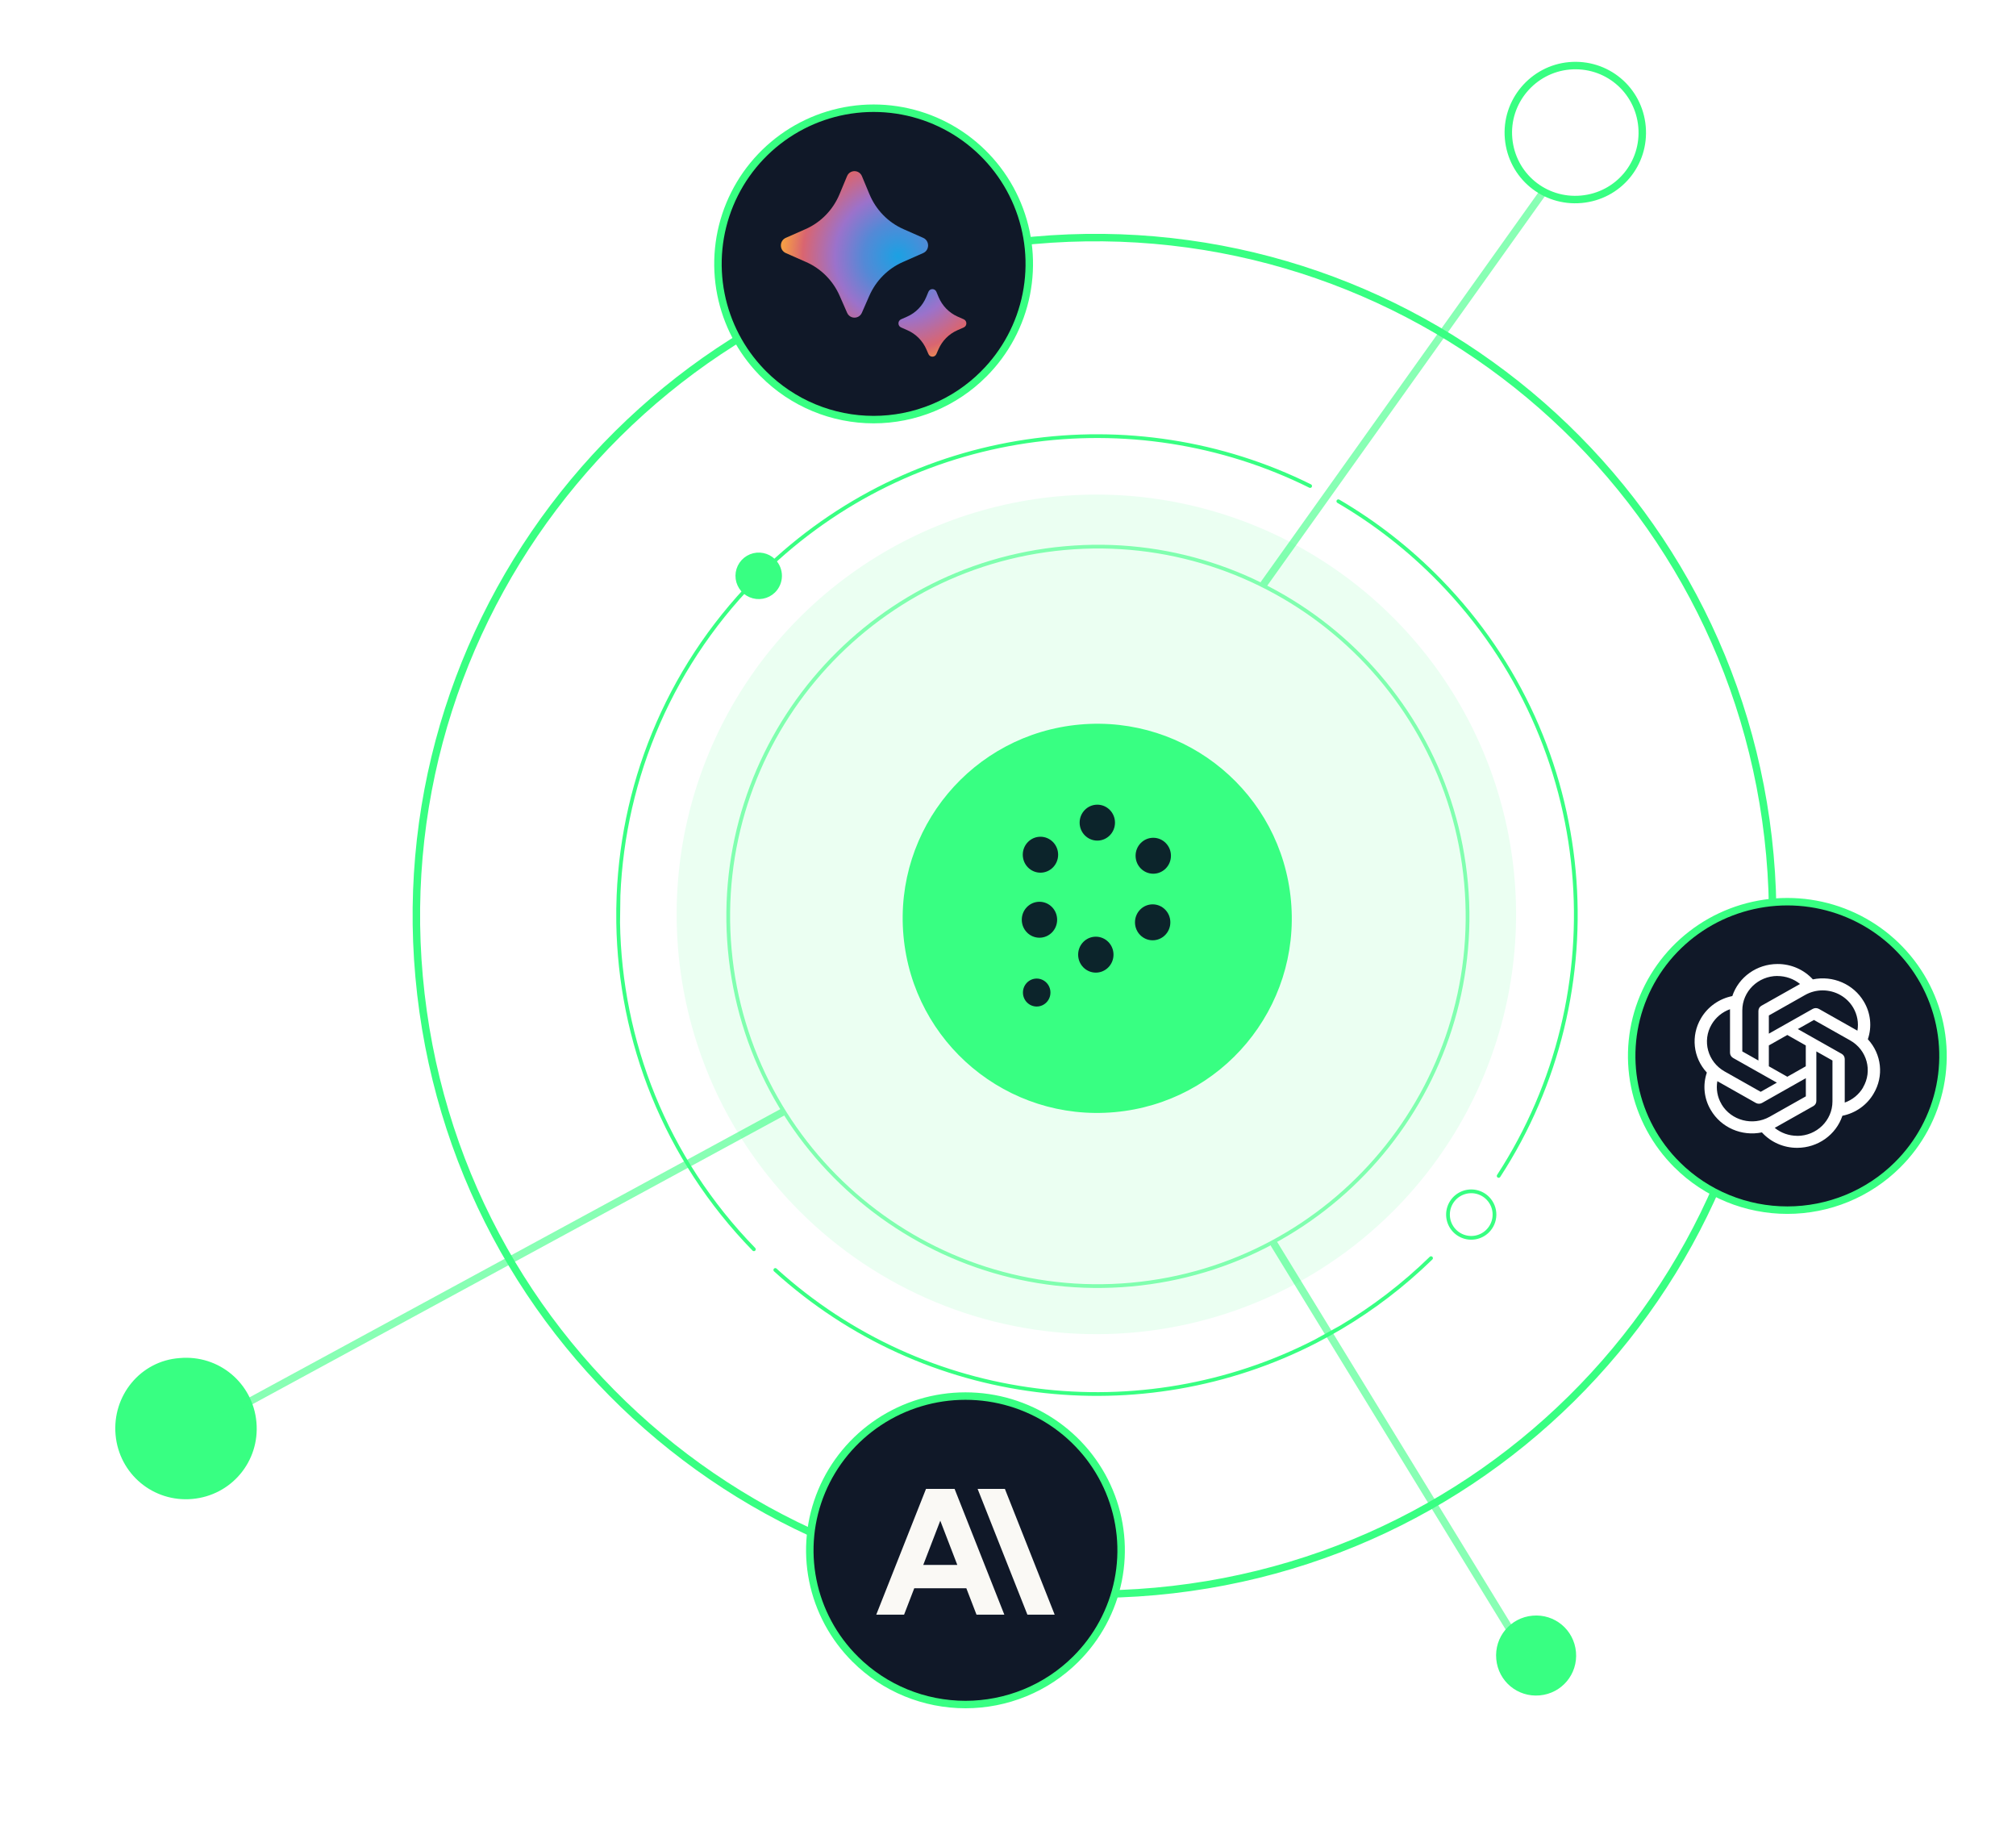
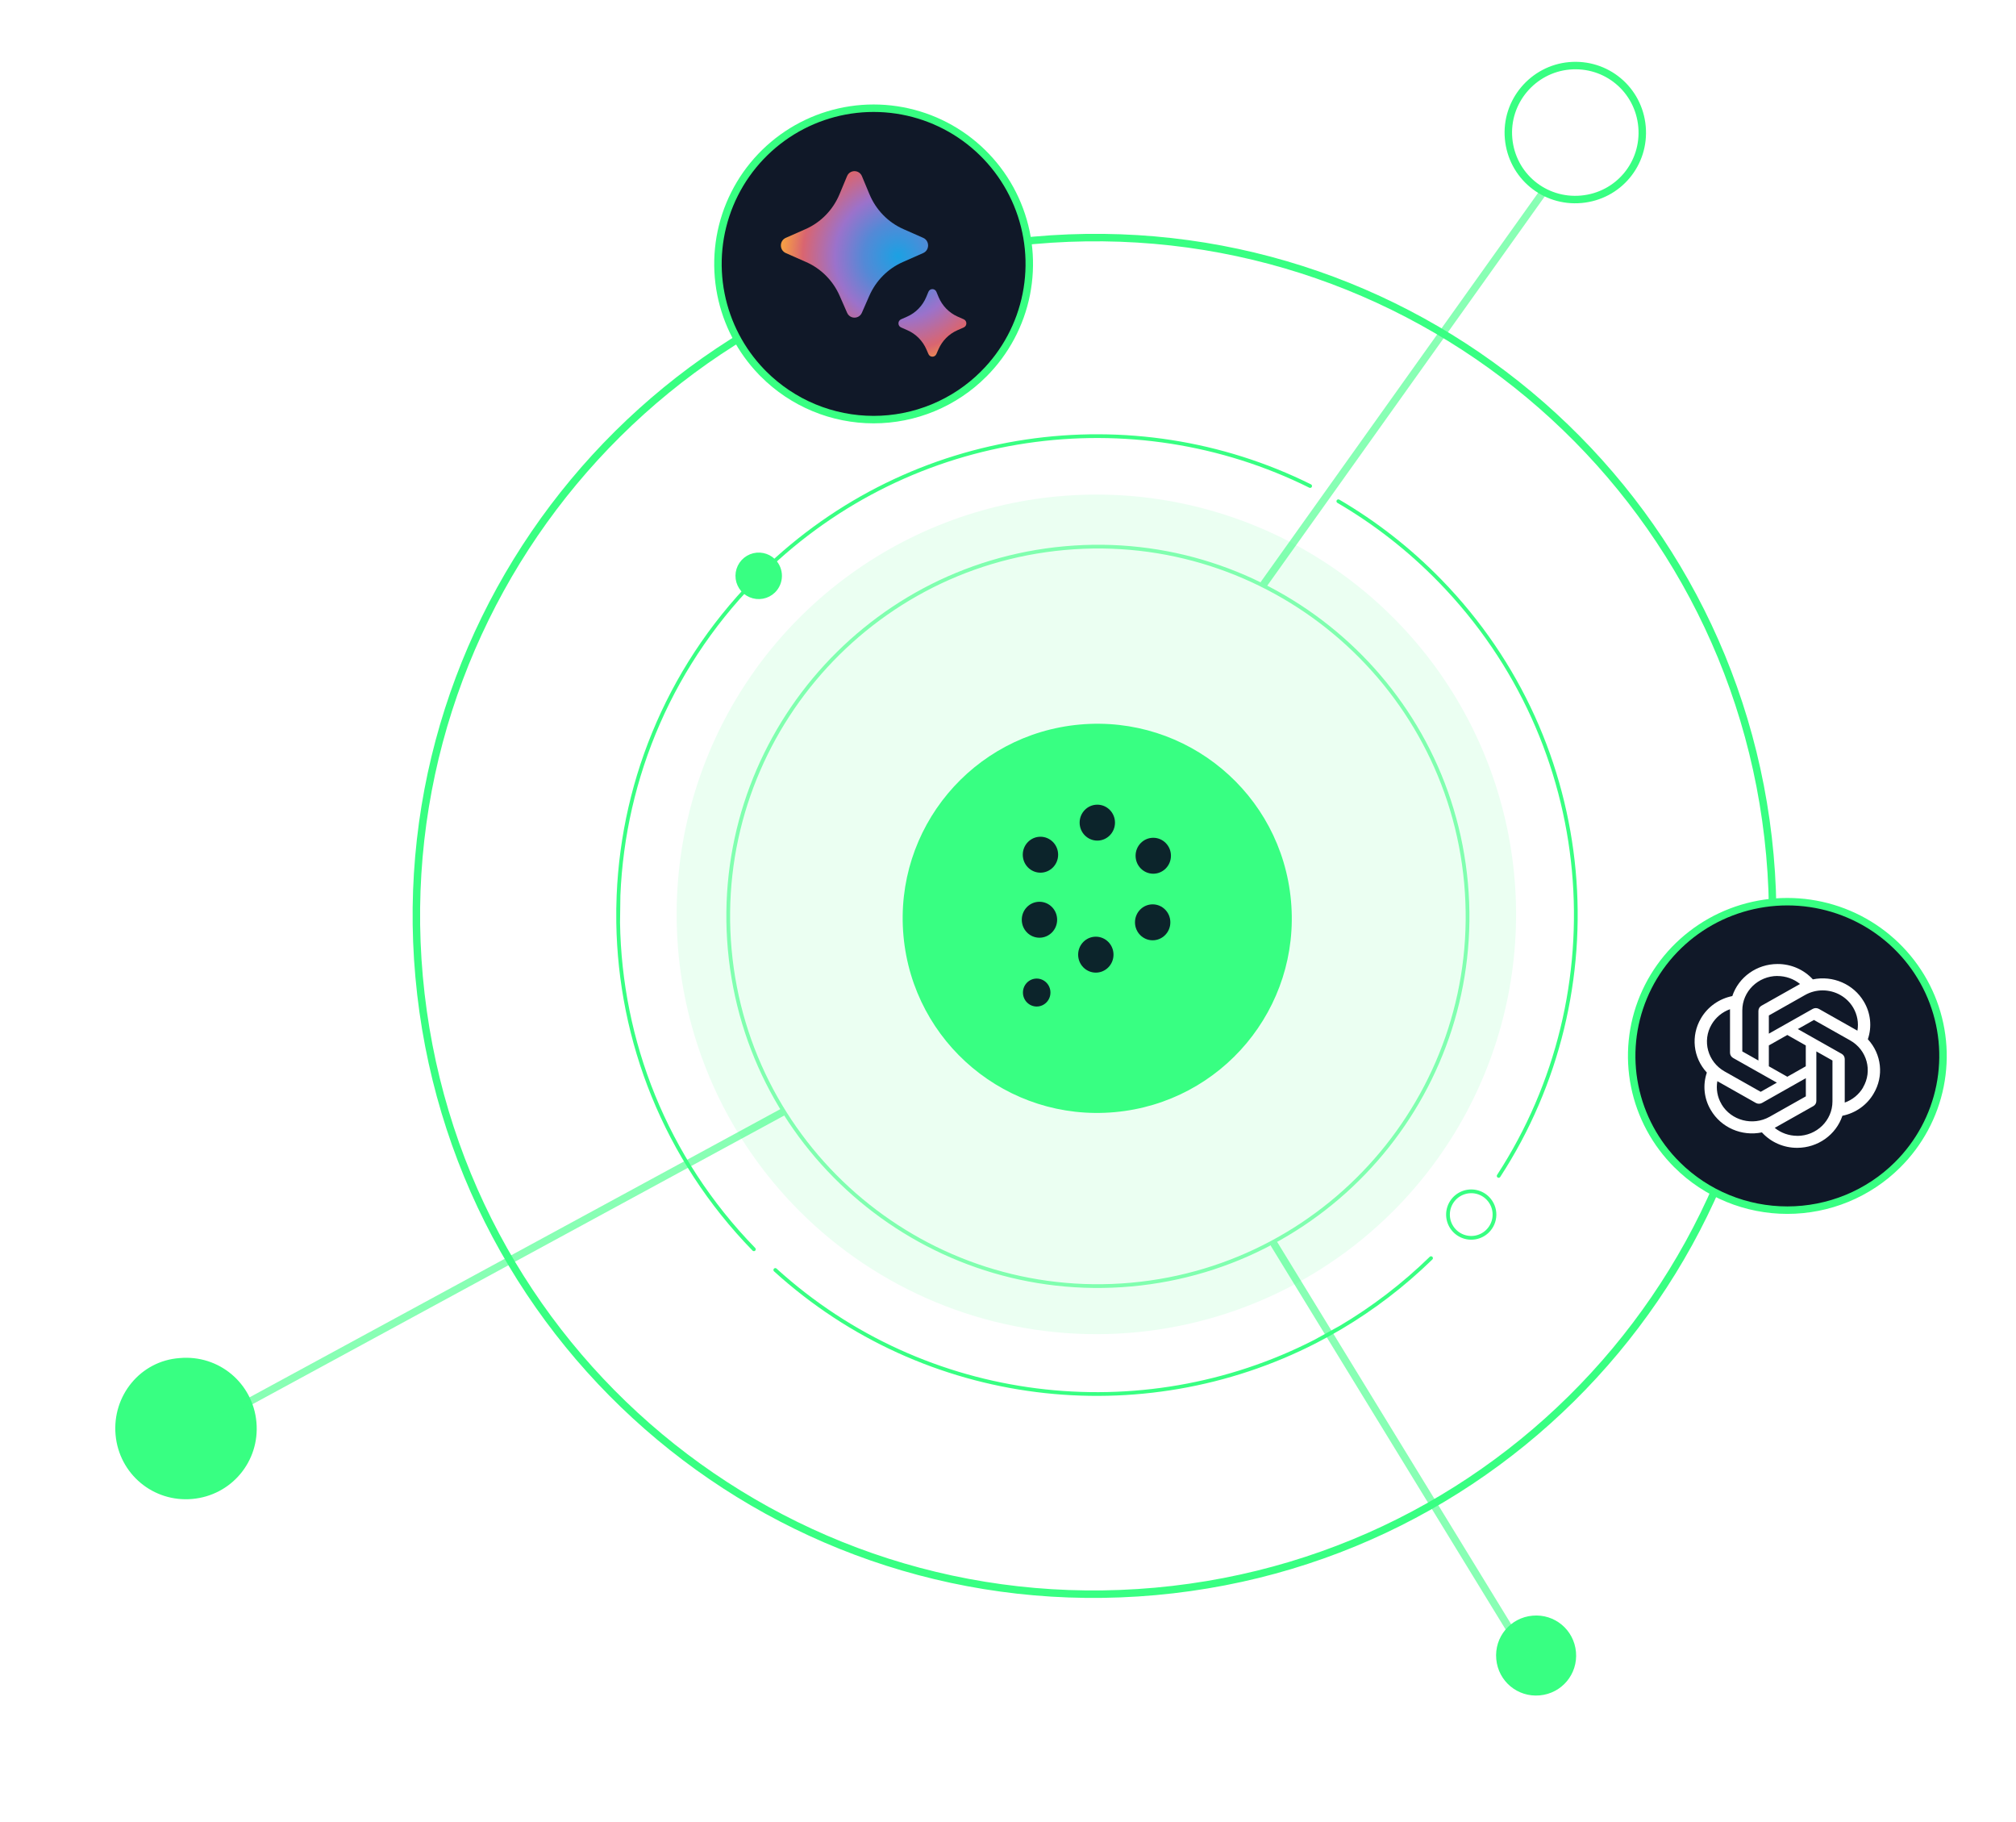
<svg xmlns="http://www.w3.org/2000/svg" width="540" height="488" viewBox="0 0 540 488" fill="none">
  <g opacity="0.5" filter="url(#filter0_f_1753_5535)">
    <path d="M373.163 324.361C388.886 308.639 399.593 288.608 403.931 266.801C408.269 244.994 406.043 222.391 397.534 201.849C389.024 181.308 374.615 163.751 356.127 151.398C337.639 139.045 315.904 132.452 293.669 132.452C271.433 132.452 249.697 139.045 231.209 151.398C212.721 163.751 198.312 181.308 189.802 201.849C181.293 222.391 179.067 244.994 183.405 266.801C187.743 288.608 198.45 308.639 214.173 324.361C224.61 334.803 237.002 343.087 250.642 348.738C264.283 354.39 278.904 357.299 293.669 357.299C308.433 357.299 323.053 354.39 336.694 348.738C350.334 343.087 362.726 334.803 373.163 324.361Z" fill="#38FF82" fill-opacity="0.2" />
  </g>
  <path d="M112.261 261.573C121.278 361.694 209.341 435.206 309.462 426.19C409.584 417.173 483.096 329.11 474.079 228.988C465.063 128.867 377 55.355 276.878 64.371C176.757 73.388 103.306 162.141 112.261 261.573Z" stroke="#38FF82" stroke-width="2" stroke-miterlimit="10" stroke-linecap="round" stroke-linejoin="round" />
  <path d="M242.001 250.614C244.587 279.325 269.865 300.426 298.576 297.84C327.286 295.255 348.387 269.977 345.802 241.266C343.216 212.556 317.938 191.454 289.228 194.04C260.517 196.626 239.416 221.904 242.001 250.614Z" fill="#38FF82" />
  <path d="M284.556 238.69C285.818 236.856 287.595 235.437 289.663 234.613C291.731 233.789 293.997 233.597 296.174 234.06C298.351 234.524 300.341 235.623 301.893 237.218C303.974 239.356 305.12 242.233 305.08 245.217C305.04 248.2 303.816 251.045 301.679 253.127C300.084 254.681 298.064 255.727 295.876 256.132C293.687 256.538 291.427 256.284 289.382 255.405C287.337 254.527 285.599 253.061 284.387 251.194C283.175 249.327 282.545 247.143 282.575 244.917C282.605 242.691 283.295 240.524 284.556 238.69Z" fill="#38FF82" stroke="#38FF82" />
  <path d="M401.426 314.92C433.407 265.762 428.353 199.33 385.721 155.56C377.438 147.055 368.261 139.946 358.484 134.237M201.935 334.569C178.152 310.152 166.065 278.677 165.58 247.084M383.316 336.94C375.851 344.211 367.727 350.389 359.143 355.478M350.93 130.161C303.516 106.607 244.431 114.15 204.345 153.194C179.9 177.004 166.979 208.186 165.675 239.784M359.143 355.478C356.892 356.812 354.61 358.071 352.299 359.255M359.143 355.478L352.299 359.255M352.299 359.255C305.771 383.104 247.843 376.593 207.67 340.108M165.675 239.784C165.575 242.216 165.543 244.65 165.58 247.084M165.675 239.784L165.58 247.084" stroke="#38FF82" stroke-linecap="round" stroke-linejoin="round" />
  <path d="M198.494 150.992C199.13 150.057 200.03 149.331 201.078 148.906C202.126 148.481 203.276 148.375 204.384 148.603C205.423 148.816 206.38 149.313 207.151 150.037L207.303 150.185C208.37 151.274 208.961 152.742 208.946 154.266C208.932 155.792 208.312 157.249 207.225 158.318C206.414 159.107 205.39 159.638 204.278 159.845C203.166 160.052 202.018 159.926 200.978 159.481C199.938 159.037 199.053 158.295 198.434 157.348C197.816 156.401 197.491 155.292 197.502 154.161C197.512 153.03 197.858 151.927 198.494 150.992Z" fill="#38FF82" stroke="#38FF82" />
  <path d="M398.543 320.925C397.684 320.043 396.582 319.435 395.377 319.179C394.172 318.923 392.919 319.03 391.774 319.486C390.63 319.943 389.647 320.728 388.949 321.744C388.251 322.759 387.87 323.958 387.853 325.19C387.837 326.422 388.186 327.631 388.857 328.664C389.528 329.697 390.49 330.508 391.622 330.994C392.753 331.48 394.004 331.62 395.215 331.395C396.427 331.171 397.544 330.592 398.427 329.733C399.61 328.58 400.287 327.004 400.309 325.353C400.331 323.701 399.696 322.108 398.543 320.925V320.925Z" stroke="#38FF82" />
  <path d="M423.563 53.369C413.633 54.264 404.98 47.041 404.085 37.111C403.191 27.188 410.617 18.508 420.345 17.632C430.275 16.738 438.928 23.962 439.822 33.892C440.716 43.822 433.493 52.475 423.563 53.369Z" stroke="#38FF82" stroke-width="2" />
  <path d="M400.784 444.324C401.319 450.255 406.49 454.572 412.421 454.038C418.352 453.504 422.669 448.332 422.135 442.401C421.601 436.471 416.429 432.154 410.498 432.688C404.568 433.222 400.25 438.394 400.784 444.324Z" fill="#38FF82" />
  <path d="M30.957 384.264C31.901 394.745 41.041 402.374 51.521 401.43C62.001 400.486 69.63 391.347 68.686 380.867C67.743 370.386 58.603 362.757 48.123 363.701C37.624 364.435 30.014 373.784 30.957 384.264Z" fill="#38FF82" />
  <g opacity="0.6">
    <path d="M195.464 254.288C200.365 308.705 248.543 348.922 302.959 344.022C357.376 339.121 397.593 290.943 392.692 236.527C387.792 182.11 339.614 141.893 285.198 146.794C230.781 151.694 190.564 199.872 195.464 254.288Z" stroke="#38FF82" stroke-miterlimit="10" stroke-linecap="round" stroke-linejoin="round" />
    <path d="M341.365 333.315L409.845 445.173" stroke="#38FF82" stroke-width="2" stroke-miterlimit="10" stroke-linecap="round" stroke-linejoin="round" />
    <path d="M209.534 299.028L210.413 298.551L209.458 296.794L208.58 297.271L209.057 298.149L209.534 299.028ZM57.768 379.14C57.283 379.403 57.103 380.01 57.366 380.496C57.63 380.981 58.237 381.161 58.722 380.898L58.245 380.019L57.768 379.14ZM209.057 298.149L208.58 297.271L57.768 379.14L58.245 380.019L58.722 380.898L209.534 299.028L209.057 298.149Z" fill="#38FF82" />
    <path d="M338.611 156.293L413.141 51.758" stroke="#38FF82" stroke-width="2" stroke-miterlimit="10" stroke-linecap="round" stroke-linejoin="round" />
  </g>
  <path d="M478.753 241.477C487.002 241.477 495.066 243.9 501.923 248.439C508.78 252.979 514.123 259.431 517.278 266.977C520.432 274.523 521.258 282.826 519.65 290.836C518.042 298.846 514.072 306.205 508.241 311.982L508.24 311.983C504.37 315.82 499.774 318.864 494.714 320.941C489.654 323.019 484.231 324.088 478.753 324.088C473.276 324.088 467.852 323.019 462.792 320.941C457.733 318.864 453.137 315.82 449.266 311.983V311.982C443.435 306.205 439.465 298.846 437.857 290.836C436.249 282.826 437.074 274.523 440.229 266.977C443.384 259.431 448.727 252.979 455.584 248.439C462.441 243.9 470.504 241.477 478.753 241.477Z" fill="#101828" stroke="#38FF82" stroke-width="2" />
  <g clip-path="url(#clip0_1753_5535)">
    <path d="M476.119 258.168C470.611 258.168 465.717 261.636 464.011 266.753C460.47 267.468 457.413 269.635 455.62 272.705C452.857 277.374 453.489 283.241 457.19 287.242C456.047 290.593 456.44 294.26 458.265 297.295C461.01 301.979 466.536 304.38 471.943 303.262C474.338 305.904 477.78 307.41 481.391 307.396C486.899 307.396 491.793 303.928 493.499 298.811C497.047 298.094 500.099 295.926 501.872 292.859C504.653 288.191 504.021 282.323 500.32 278.322V278.305C501.461 274.954 501.07 271.284 499.245 268.235C496.498 263.567 490.973 261.166 485.585 262.283C483.18 259.651 479.733 258.151 476.119 258.168ZM476.119 261.369L476.102 261.386C478.319 261.386 480.451 262.136 482.157 263.521C482.088 263.554 481.952 263.637 481.85 263.688L471.822 269.34C471.31 269.623 471.003 270.157 471.003 270.74V284.01L466.688 281.576V270.606C466.686 265.511 470.905 261.377 476.118 261.369H476.119ZM488.199 265.233C491.582 265.226 494.709 266.989 496.396 269.854C497.488 271.722 497.896 273.905 497.522 276.023C497.453 275.973 497.317 275.908 497.232 275.856L487.204 270.187C486.691 269.904 486.063 269.904 485.551 270.187L473.801 276.822V271.953L483.504 266.469C484.931 265.661 486.55 265.233 488.2 265.231L488.199 265.233ZM463.397 270.272V281.925C463.397 282.508 463.704 283.025 464.216 283.325L475.948 289.944L471.615 292.395L461.928 286.926C457.421 284.372 455.879 278.733 458.484 274.323C459.587 272.453 461.325 271.02 463.396 270.272H463.397ZM485.874 273.155L495.577 278.624C500.097 281.175 501.631 286.809 499.021 291.228L499.039 291.245C497.931 293.112 496.191 294.546 494.127 295.279V283.625C494.127 283.042 493.82 282.508 493.309 282.225L481.559 275.589L485.874 273.155ZM478.745 277.174L483.691 279.974V285.559L478.745 288.36L473.799 285.559V279.974L478.745 277.174ZM486.521 281.575L490.837 284.008V294.961C490.837 300.063 486.608 304.197 481.407 304.197V304.18C479.207 304.18 477.058 303.43 475.369 302.046C475.438 302.013 475.592 301.929 475.676 301.879L485.704 296.227C486.216 295.945 486.541 295.41 486.523 294.827V281.573L486.521 281.575ZM483.707 288.742V293.61L474.004 299.078C469.484 301.612 463.72 300.111 461.111 295.71H461.128C460.02 293.86 459.627 291.659 460.003 289.541C460.071 289.591 460.207 289.657 460.292 289.708L470.32 295.377C470.833 295.66 471.462 295.66 471.973 295.377L483.707 288.742Z" fill="white" />
  </g>
-   <path d="M258.607 373.877C266.856 373.877 274.919 376.3 281.777 380.84C288.634 385.379 293.976 391.831 297.131 399.377C300.286 406.923 301.112 415.226 299.503 423.236C297.895 431.246 293.926 438.606 288.095 444.383L288.094 444.384C284.223 448.221 279.627 451.265 274.568 453.342C269.508 455.419 264.084 456.488 258.607 456.488C253.13 456.488 247.706 455.419 242.646 453.342C237.586 451.265 232.99 448.221 229.12 444.384V444.383C223.289 438.606 219.319 431.247 217.71 423.236C216.102 415.226 216.928 406.923 220.083 399.377C223.237 391.831 228.581 385.379 235.438 380.84C242.295 376.3 250.358 373.877 258.607 373.877Z" fill="#101828" stroke="#38FF82" stroke-width="2" />
  <g clip-path="url(#clip1_1753_5535)">
    <path d="M269.165 398.73H261.86L275.197 432.418H282.502L269.165 398.73ZM248.039 398.73L234.712 432.418H242.165L244.891 425.344H258.839L261.565 432.418H269.018L255.691 398.73H248.049H248.039ZM247.302 419.091L251.86 407.247L256.418 419.091H247.291H247.302Z" fill="#FAF9F5" />
  </g>
  <path d="M234.005 28.98C242.252 28.98 250.314 31.426 257.171 36.007C264.028 40.589 269.372 47.1 272.528 54.719C275.684 62.338 276.51 70.721 274.901 78.809C273.292 86.897 269.321 94.326 263.489 100.158V100.159C259.618 104.032 255.022 107.104 249.963 109.2C244.904 111.296 239.481 112.375 234.005 112.375C228.529 112.374 223.106 111.296 218.047 109.2C212.988 107.104 208.392 104.032 204.521 100.159V100.158L203.979 99.607C198.443 93.862 194.667 86.644 193.108 78.809C191.5 70.721 192.326 62.338 195.481 54.719C198.637 47.101 203.982 40.589 210.839 36.007C217.696 31.426 225.758 28.98 234.005 28.98Z" fill="#101828" stroke="#38FF82" stroke-width="2" />
  <g clip-path="url(#clip2_1753_5535)">
    <path d="M232.853 79.213L230.86 83.757C230.094 85.503 227.666 85.503 226.9 83.757L224.907 79.213C223.133 75.169 219.94 71.951 215.958 70.191L210.472 67.767C208.728 66.996 208.728 64.471 210.472 63.7L215.787 61.352C219.872 59.547 223.121 56.209 224.865 52.028L226.884 47.185C227.633 45.388 230.127 45.388 230.877 47.185L232.895 52.028C234.639 56.209 237.889 59.547 241.974 61.352L247.289 63.7C249.033 64.471 249.033 66.997 247.289 67.767L241.803 70.191C237.82 71.951 234.627 75.169 232.854 79.213H232.853Z" fill="url(#paint0_radial_1753_5535)" />
    <path d="M251.375 93.541L250.814 94.82C250.404 95.756 249.102 95.756 248.691 94.82L248.131 93.541C247.132 91.261 245.332 89.445 243.086 88.452L241.359 87.688C240.426 87.275 240.426 85.924 241.359 85.511L242.989 84.79C245.293 83.772 247.125 81.889 248.107 79.532L248.682 78.15C249.083 77.186 250.421 77.186 250.822 78.15L251.398 79.532C252.38 81.889 254.212 83.772 256.515 84.79L258.145 85.511C259.079 85.924 259.079 87.275 258.145 87.688L256.418 88.452C254.173 89.445 252.373 91.26 251.374 93.541H251.375Z" fill="url(#paint1_radial_1753_5535)" />
  </g>
  <path d="M278.692 233.709C281.307 233.709 283.428 231.555 283.428 228.897C283.428 226.239 281.307 224.085 278.692 224.085C276.076 224.085 273.956 226.239 273.956 228.897C273.956 231.555 276.076 233.709 278.692 233.709Z" fill="#0C242B" />
  <path d="M293.922 225.121C296.537 225.121 298.657 222.967 298.657 220.309C298.657 217.651 296.537 215.497 293.922 215.497C291.306 215.497 289.186 217.651 289.186 220.309C289.186 222.967 291.306 225.121 293.922 225.121Z" fill="#0C242B" />
  <path d="M308.91 233.987C311.525 233.987 313.646 231.833 313.646 229.175C313.646 226.517 311.525 224.363 308.91 224.363C306.294 224.363 304.174 226.517 304.174 229.175C304.174 231.833 306.294 233.987 308.91 233.987Z" fill="#0C242B" />
  <path d="M308.749 251.816C311.365 251.816 313.485 249.661 313.485 247.004C313.485 244.346 311.365 242.191 308.749 242.191C306.133 242.191 304.013 244.346 304.013 247.004C304.013 249.661 306.133 251.816 308.749 251.816Z" fill="#0C242B" />
  <path d="M293.525 260.475C296.14 260.475 298.26 258.321 298.26 255.663C298.26 253.005 296.14 250.851 293.525 250.851C290.909 250.851 288.789 253.005 288.789 255.663C288.789 258.321 290.909 260.475 293.525 260.475Z" fill="#0C242B" />
  <path d="M278.426 251.126C281.042 251.126 283.162 248.971 283.162 246.314C283.162 243.656 281.042 241.501 278.426 241.501C275.811 241.501 273.69 243.656 273.69 246.314C273.69 248.971 275.811 251.126 278.426 251.126Z" fill="#0C242B" />
  <path d="M277.686 269.554C279.72 269.554 281.37 267.878 281.37 265.81C281.37 263.743 279.72 262.067 277.686 262.067C275.651 262.067 274.002 263.743 274.002 265.81C274.002 267.878 275.651 269.554 277.686 269.554Z" fill="#0C242B" />
  <defs>
    <filter id="filter0_f_1753_5535" x="93.245" y="44.452" width="400.847" height="400.847" filterUnits="userSpaceOnUse" color-interpolation-filters="sRGB">
      <feFlood flood-opacity="0" result="BackgroundImageFix" />
      <feBlend mode="normal" in="SourceGraphic" in2="BackgroundImageFix" result="shape" />
      <feGaussianBlur stdDeviation="44" result="effect1_foregroundBlur_1753_5535" />
    </filter>
    <radialGradient id="paint0_radial_1753_5535" cx="0" cy="0" r="1" gradientTransform="matrix(5.948 30.067 30.221 -5.923 240.581 68.636)" gradientUnits="userSpaceOnUse">
      <stop stop-color="#1BA1E3" />
      <stop offset="0.3" stop-color="#5489D6" />
      <stop offset="0.55" stop-color="#9B72CB" />
      <stop offset="0.83" stop-color="#D96570" />
      <stop offset="1" stop-color="#F49C46" />
    </radialGradient>
    <radialGradient id="paint1_radial_1753_5535" cx="0" cy="0" r="1" gradientTransform="matrix(5.948 30.067 30.221 -5.923 240.581 68.636)" gradientUnits="userSpaceOnUse">
      <stop stop-color="#1BA1E3" />
      <stop offset="0.3" stop-color="#5489D6" />
      <stop offset="0.55" stop-color="#9B72CB" />
      <stop offset="0.83" stop-color="#D96570" />
      <stop offset="1" stop-color="#F49C46" />
    </radialGradient>
    <clipPath id="clip0_1753_5535">
      <rect width="49.684" height="49.228" fill="white" transform="translate(453.911 258.168)" />
    </clipPath>
    <clipPath id="clip1_1753_5535">
-       <rect width="47.79" height="33.688" fill="white" transform="translate(234.712 398.73)" />
-     </clipPath>
+       </clipPath>
    <clipPath id="clip2_1753_5535">
      <rect width="49.684" height="49.684" fill="white" transform="translate(209.163 45.837)" />
    </clipPath>
  </defs>
</svg>